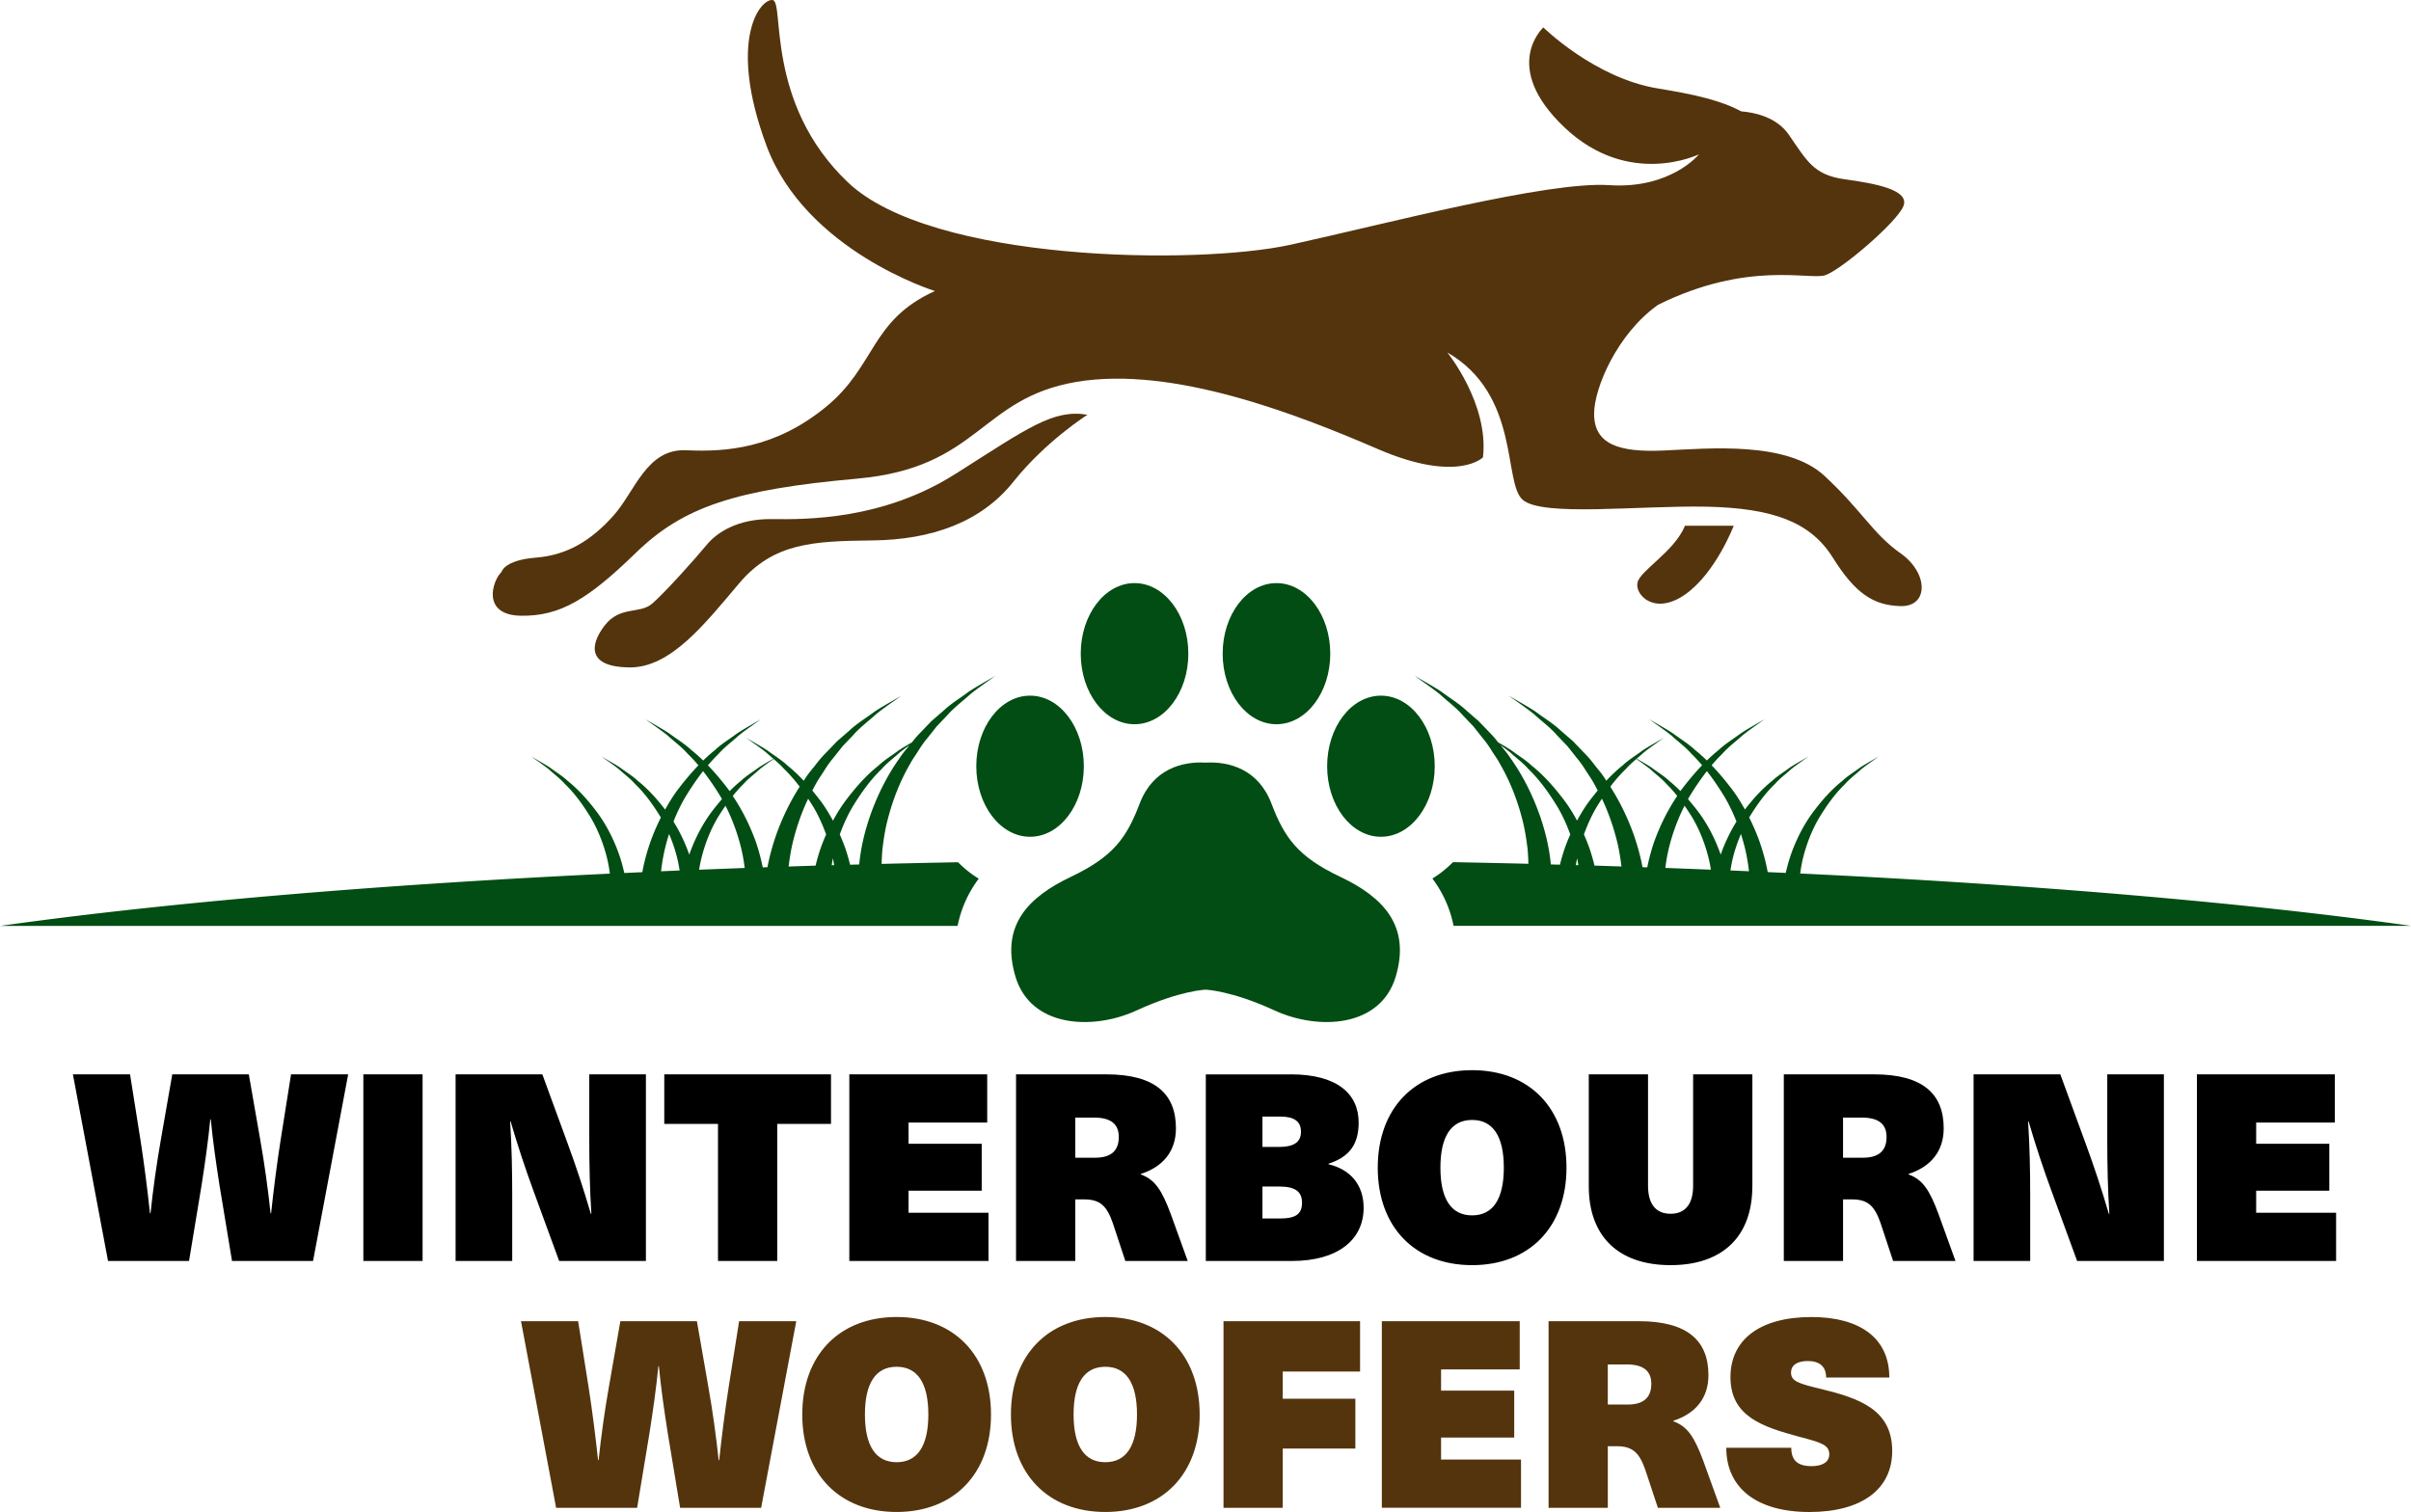
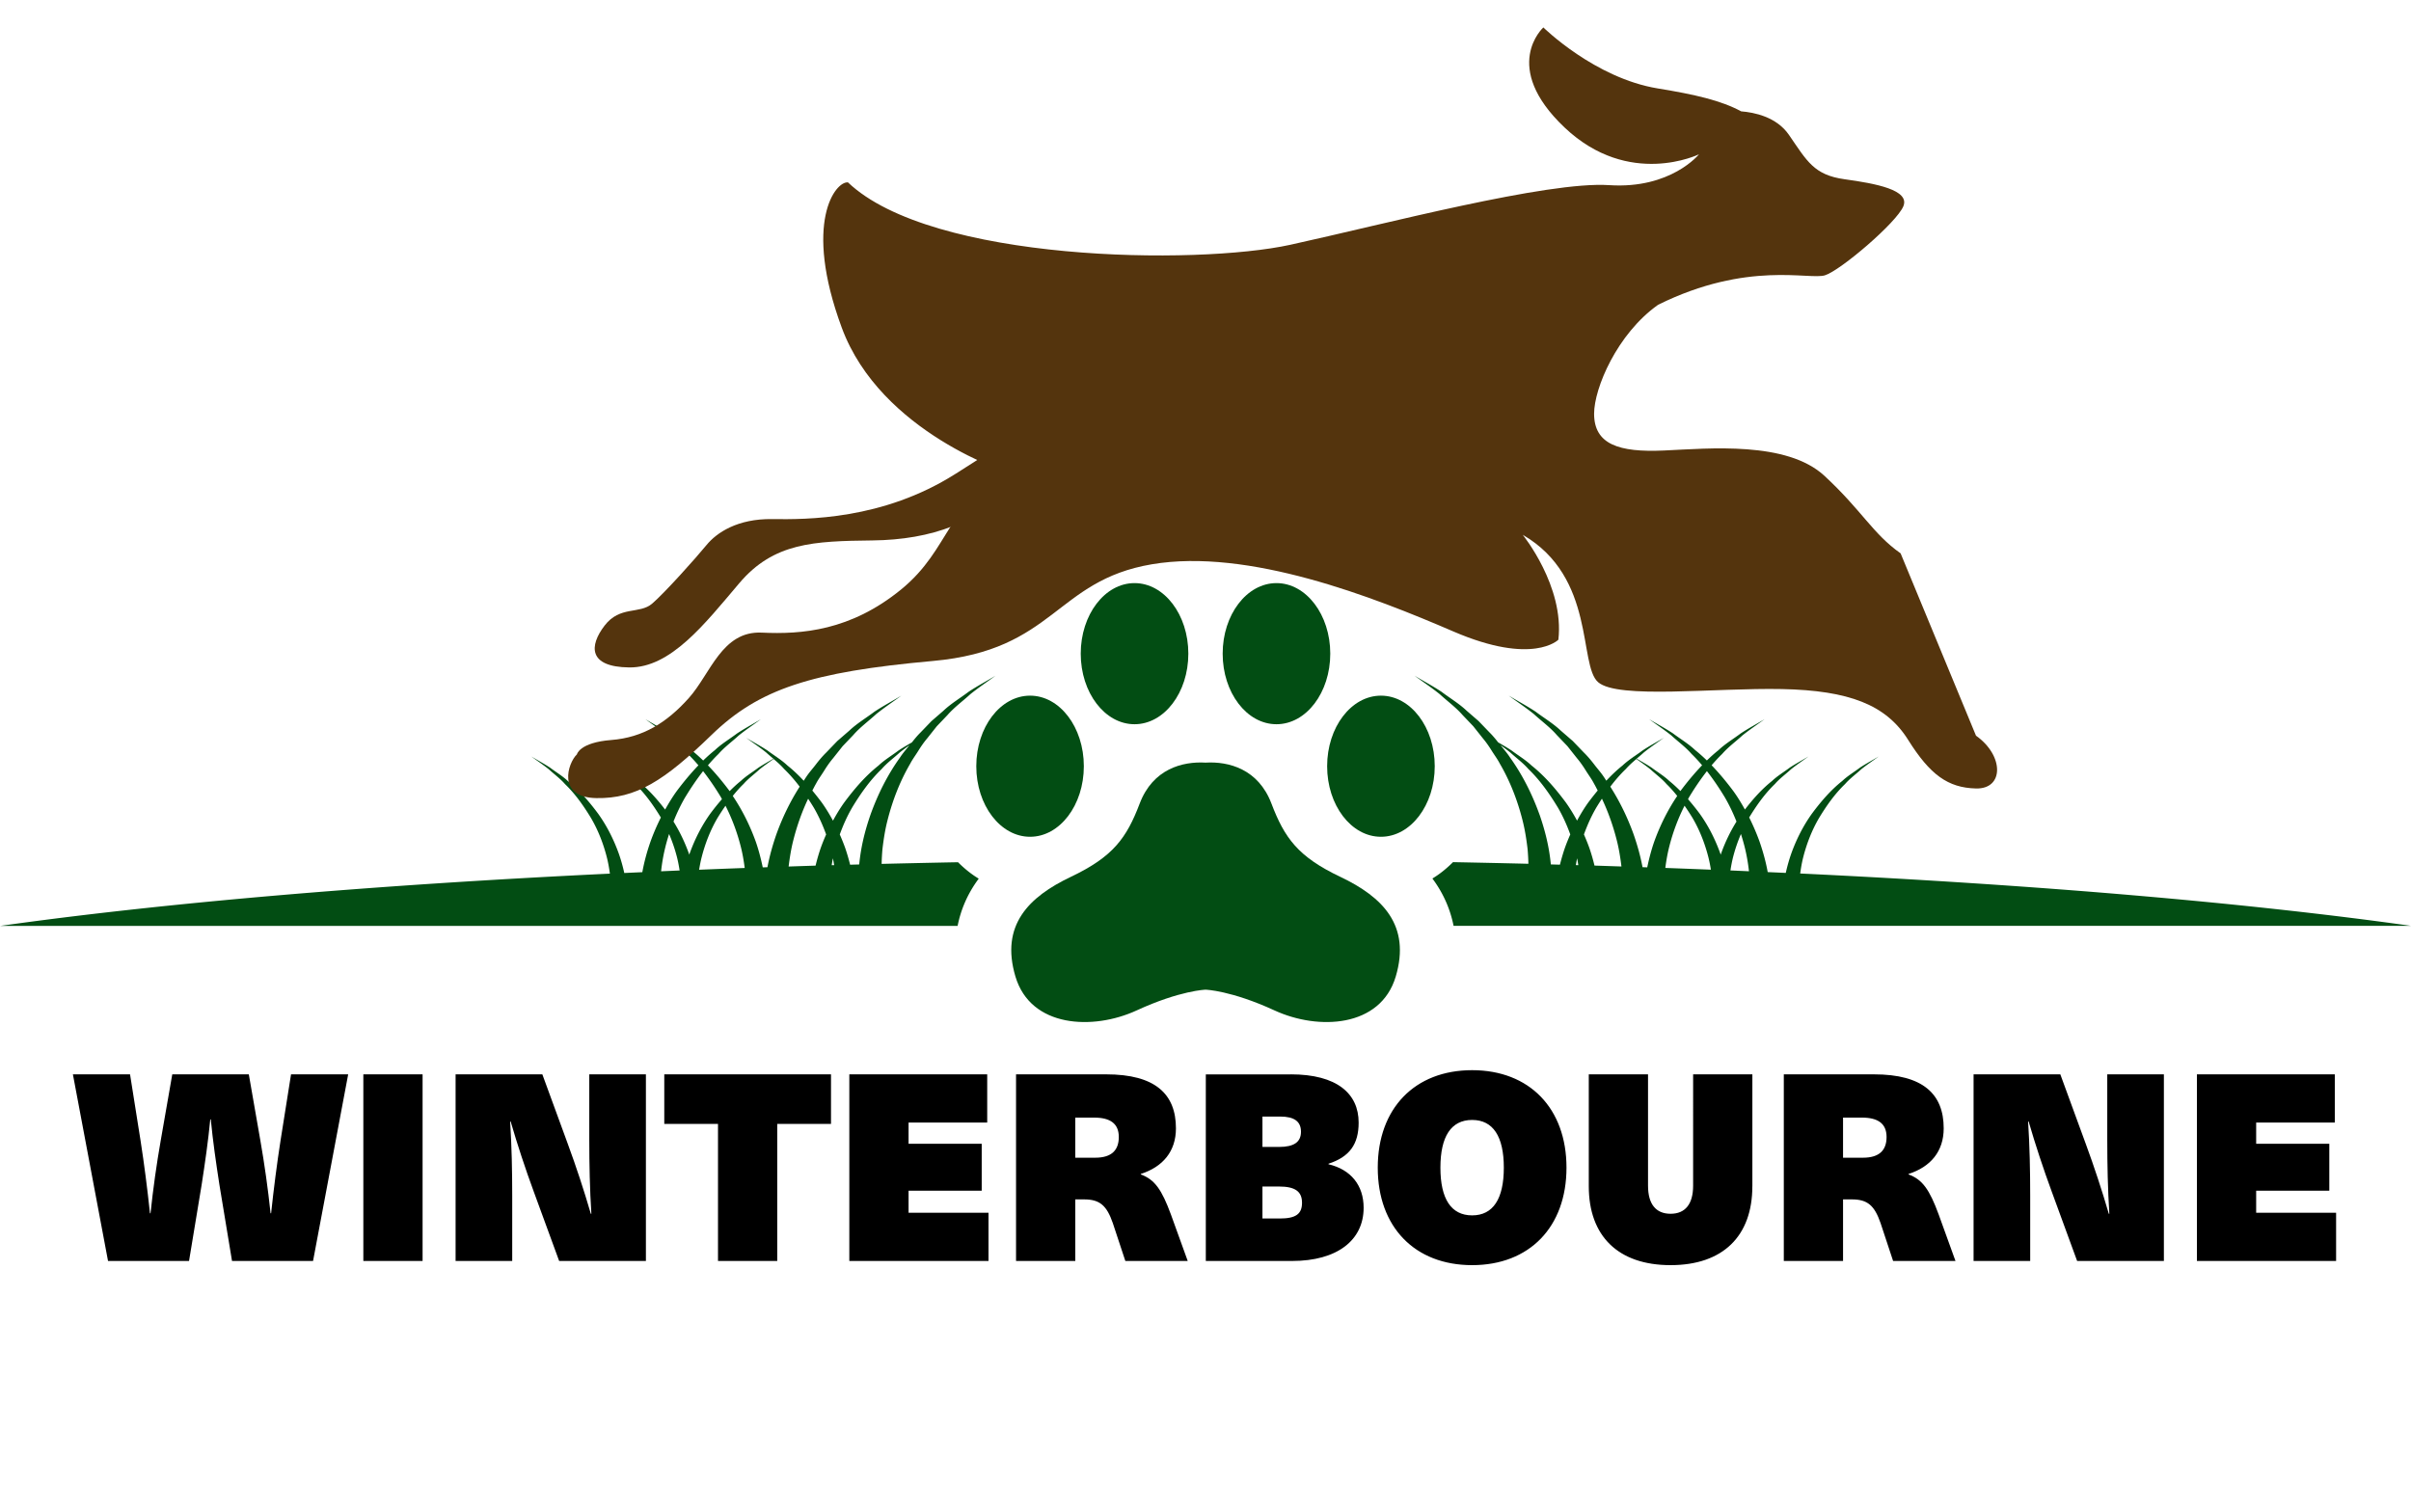
<svg xmlns="http://www.w3.org/2000/svg" id="Layer_1" data-name="Layer 1" viewBox="0 0 947.37 594.18">
  <defs>
    <style>.cls-1{fill:#54340d}.cls-2{fill:#024d13}</style>
  </defs>
  <path d="M526.66 344.59c-16.59-7.89-21.9-15.22-27.07-28.82-5.17-13.6-16.81-16.61-25.88-16.07-9.08-.54-20.71 2.47-25.88 16.07-5.17 13.6-10.47 20.93-27.07 28.82-16.59 7.89-27.75 19.04-21.76 39.17 5.99 20.13 30.47 21.22 47.61 13.33 17.14-7.89 27.11-8.16 27.11-8.16s9.97.27 27.11 8.16c17.14 7.89 41.62 6.8 47.61-13.33 5.98-20.13-5.17-31.28-21.76-39.17Z" class="cls-2" />
  <ellipse cx="404.75" cy="301.11" class="cls-2" rx="21.13" ry="27.73" />
  <ellipse cx="445.8" cy="256.88" class="cls-2" rx="21.14" ry="27.73" />
  <ellipse cx="542.62" cy="301.11" class="cls-2" rx="21.14" ry="27.73" />
  <path d="M707.36 343.29c.29-2.16.66-4.32 1.19-6.4 1.36-5.33 3.38-10.57 6.2-15.4 2.89-4.76 6.15-9.44 10.25-13.38 1.87-2.15 4.2-3.82 6.3-5.76 2.22-1.79 4.61-3.37 6.93-5.08-2.45 1.47-5.01 2.83-7.41 4.42-2.29 1.73-4.82 3.22-6.93 5.22-4.56 3.62-8.39 8.1-11.9 12.82-3.44 4.79-6.13 10.13-8.15 15.75-.87 2.49-1.57 5-2.14 7.56-2.35-.11-4.73-.21-7.1-.32-.74-4.06-1.82-7.98-3.17-11.88a89.222 89.222 0 0 0-4.11-9.59c2.86-4.68 6.07-9.27 10.1-13.15 1.87-2.15 4.2-3.82 6.3-5.76 2.22-1.79 4.61-3.37 6.93-5.08-2.45 1.47-5.01 2.83-7.41 4.42-2.29 1.73-4.82 3.22-6.93 5.22-4.04 3.21-7.49 7.1-10.67 11.23-1.38-2.47-2.84-4.89-4.49-7.17-2.67-3.58-5.51-7.02-8.59-10.22 1.31-1.54 2.67-3.03 4.13-4.44 2.37-2.72 5.3-4.83 7.95-7.27 2.8-2.26 5.82-4.26 8.74-6.41-3.1 1.86-6.32 3.58-9.36 5.58-2.9 2.19-6.09 4.06-8.75 6.59-1.6 1.27-3.11 2.64-4.58 4.06-1.47-1.42-2.98-2.79-4.58-4.06-2.66-2.52-5.85-4.4-8.75-6.59-3.04-2-6.26-3.72-9.36-5.58 2.92 2.16 5.94 4.15 8.74 6.41 2.66 2.44 5.59 4.55 7.95 7.27 1.46 1.41 2.82 2.9 4.13 4.44-3.05 3.17-5.88 6.59-8.53 10.14-1.39-1.4-2.83-2.75-4.37-3.98-2.11-2-4.64-3.48-6.93-5.22-1.91-1.26-3.91-2.39-5.89-3.53.95-.81 1.92-1.61 2.84-2.46 2.51-2.03 5.22-3.81 7.83-5.75-2.78 1.67-5.66 3.2-8.38 5-1.14.86-2.33 1.67-3.51 2.49l-.3-.18c.09.07.18.13.27.2-1.49 1.05-2.97 2.13-4.3 3.39-2.28 1.81-4.38 3.84-6.37 5.96-.31-.45-.59-.93-.91-1.38-1.14-1.76-2.57-3.32-3.84-4.99-1.27-1.66-2.61-3.26-4.11-4.73l-4.33-4.5-4.71-4.08c-3.01-2.85-6.62-4.97-9.89-7.45-3.44-2.27-7.08-4.21-10.58-6.31 3.31 2.44 6.72 4.7 9.89 7.25 3.01 2.76 6.32 5.15 9 8.22l4.19 4.39 3.76 4.74c1.3 1.54 2.44 3.19 3.5 4.9 1.06 1.7 2.27 3.3 3.19 5.08.52.89.97 1.81 1.45 2.72-1.26 1.52-2.49 3.08-3.68 4.67-1.64 2.28-3.09 4.68-4.43 7.16-1.34-2.48-2.8-4.88-4.43-7.16-3.97-5.33-8.3-10.4-13.46-14.5-2.39-2.26-5.24-3.94-7.84-5.9-1.72-1.13-3.49-2.16-5.27-3.19-1.06-1.34-2.14-2.67-3.36-3.87l-4.33-4.5-4.71-4.08c-3.01-2.85-6.62-4.97-9.89-7.45-3.44-2.27-7.08-4.21-10.58-6.31 3.31 2.44 6.72 4.7 9.89 7.25 3.01 2.76 6.32 5.15 9 8.22l4.19 4.39 3.76 4.74c1.3 1.54 2.44 3.19 3.5 4.9 1.06 1.7 2.27 3.3 3.19 5.08 4.03 6.9 6.91 14.38 8.85 21.99.99 3.81 1.59 7.69 2.05 11.55.16 1.9.28 3.87.32 5.8-9.79-.24-19.66-.45-29.62-.64-2.48 2.46-5.16 4.67-8.1 6.43 4.57 6.14 7.1 12.48 8.32 18.6h376.21c-63.75-8.96-146.03-16.08-240.01-20.57Zm-21.87-10.66c.8 3.17 1.39 6.48 1.74 9.76-2.44-.1-4.83-.22-7.28-.32.27-1.75.6-3.49 1.02-5.17a62.82 62.82 0 0 1 3.11-9.15c.52 1.62.99 3.25 1.41 4.89Zm-21.73-19.44c2.11-3.48 4.41-6.9 6.95-10.15 2.54 3.25 4.84 6.67 6.95 10.15 1.82 3.11 3.36 6.35 4.67 9.67a65.486 65.486 0 0 0-6.07 12.62c-.05.14-.08.27-.13.41-.05-.14-.08-.27-.13-.41-2.02-5.62-4.7-10.96-8.15-15.75a96.371 96.371 0 0 0-4.56-5.66c.16-.29.3-.59.46-.87Zm-1.84 3.44c1.11 1.6 2.17 3.22 3.17 4.86 2.82 4.83 4.84 10.07 6.2 15.4.4 1.59.72 3.23.98 4.88-5.94-.24-11.88-.47-17.9-.69.36-2.85.86-5.7 1.56-8.45 1.4-5.49 3.39-10.88 5.99-16Zm-23.07-14.42c1.26-1.45 2.7-2.71 4.15-3.94 1.87 1.34 3.75 2.65 5.53 4.08 2.11 1.94 4.43 3.61 6.3 5.76 1.52 1.46 2.9 3.05 4.21 4.68-3.75 5.57-6.78 11.66-9.07 18.05-1.14 3.29-2 6.62-2.71 10.01l-1.85-.06c-.83-4.4-2.02-8.64-3.49-12.87-2.37-6.6-5.43-12.92-9.17-18.77 1.85-2.45 3.86-4.8 6.09-6.94Zm-11.59 15.13c.71-1.16 1.44-2.32 2.2-3.47 2.45 5.18 4.36 10.59 5.76 16.07.91 3.48 1.47 7.03 1.91 10.57-3.54-.11-7.03-.24-10.59-.35-.58-2.36-1.24-4.69-2.05-7.01-.64-1.77-1.35-3.51-2.1-5.23 1.32-3.64 2.9-7.21 4.88-10.59ZM620.18 340c-.32 0-.64-.02-.96-.03.15-.89.29-1.79.48-2.67.19.89.33 1.79.48 2.7Zm-15.26-19.91c-2.88-8.02-6.72-15.65-11.63-22.49-1.08-1.68-2.43-3.18-3.65-4.75 1.28.92 2.56 1.85 3.78 2.84 2.38 2.19 5.01 4.08 7.13 6.51 4.63 4.46 8.32 9.75 11.59 15.13 1.97 3.38 3.56 6.94 4.88 10.59-.76 1.72-1.47 3.46-2.1 5.23-.76 2.2-1.4 4.41-1.96 6.65-1.19-.03-2.39-.06-3.58-.1-.65-6.9-2.25-13.27-4.45-19.61ZM346.43 339.48c.04-1.93.15-3.91.32-5.81.46-3.86 1.05-7.75 2.05-11.55 1.94-7.61 4.82-15.09 8.85-21.99.92-1.78 2.14-3.37 3.19-5.08 1.06-1.71 2.2-3.36 3.5-4.9l3.76-4.74 4.19-4.39c2.68-3.07 5.99-5.46 9-8.22 3.17-2.56 6.58-4.82 9.89-7.25-3.5 2.1-7.15 4.04-10.58 6.31-3.28 2.48-6.88 4.6-9.89 7.45l-4.71 4.08-4.33 4.5c-1.22 1.2-2.3 2.53-3.36 3.87-1.78 1.02-3.55 2.05-5.27 3.19-2.59 1.96-5.45 3.64-7.84 5.9-5.16 4.1-9.49 9.16-13.46 14.5-1.64 2.28-3.09 4.68-4.43 7.16-1.34-2.48-2.8-4.88-4.43-7.16a117.89 117.89 0 0 0-3.68-4.67c.48-.91.93-1.83 1.45-2.72.92-1.78 2.14-3.37 3.19-5.08 1.06-1.71 2.2-3.36 3.5-4.9l3.76-4.74 4.19-4.39c2.68-3.07 5.99-5.46 9-8.22 3.17-2.56 6.58-4.82 9.89-7.25-3.5 2.1-7.15 4.04-10.58 6.31-3.28 2.48-6.88 4.6-9.89 7.45l-4.71 4.08-4.33 4.5c-1.5 1.47-2.84 3.07-4.11 4.73-1.27 1.66-2.7 3.22-3.84 4.99-.32.45-.6.93-.91 1.38-2-2.13-4.09-4.15-6.37-5.96-1.33-1.26-2.8-2.34-4.3-3.39.09-.07.18-.13.27-.2l-.3.18c-1.18-.83-2.37-1.63-3.51-2.49-2.72-1.8-5.61-3.33-8.38-5 2.62 1.93 5.32 3.72 7.83 5.75.92.85 1.89 1.65 2.84 2.46-1.98 1.15-3.97 2.27-5.89 3.53-2.29 1.73-4.82 3.22-6.93 5.22-1.54 1.23-2.98 2.58-4.37 3.98-2.65-3.56-5.48-6.97-8.53-10.14 1.31-1.54 2.67-3.03 4.13-4.44 2.37-2.72 5.3-4.83 7.95-7.27 2.8-2.26 5.82-4.26 8.74-6.41-3.1 1.86-6.32 3.58-9.36 5.58-2.9 2.19-6.09 4.06-8.75 6.59-1.6 1.27-3.11 2.64-4.58 4.06-1.47-1.42-2.98-2.79-4.58-4.06-2.66-2.52-5.85-4.4-8.75-6.59-3.04-2-6.26-3.72-9.36-5.58 2.92 2.16 5.94 4.15 8.74 6.41 2.66 2.44 5.59 4.55 7.95 7.27 1.46 1.41 2.82 2.9 4.13 4.44-3.07 3.2-5.92 6.64-8.59 10.22-1.65 2.29-3.11 4.7-4.49 7.17-3.18-4.12-6.63-8.02-10.67-11.23-2.11-2-4.64-3.48-6.93-5.22-2.41-1.59-4.96-2.95-7.41-4.42 2.32 1.71 4.71 3.29 6.93 5.08 2.11 1.94 4.43 3.61 6.3 5.76 4.03 3.87 7.25 8.46 10.1 13.15-1.55 3.1-2.94 6.3-4.11 9.59-1.36 3.9-2.43 7.83-3.17 11.89-2.36.11-4.74.21-7.09.32-.56-2.57-1.27-5.08-2.14-7.58-2.02-5.62-4.7-10.96-8.15-15.75-3.51-4.72-7.34-9.19-11.9-12.82-2.11-2-4.64-3.48-6.93-5.22-2.41-1.59-4.96-2.95-7.41-4.42 2.32 1.71 4.7 3.29 6.93 5.08 2.11 1.94 4.43 3.61 6.3 5.76 4.1 3.94 7.36 8.62 10.25 13.38 2.82 4.83 4.84 10.07 6.2 15.4.53 2.09.91 4.25 1.2 6.42-93.82 4.49-175.96 11.6-239.63 20.55h376.26c1.21-6.11 3.74-12.45 8.3-18.58-2.95-1.76-5.65-3.98-8.14-6.45-10.09.19-20.08.41-30.01.65Zm-11.58-22.14c3.27-5.39 6.96-10.68 11.59-15.13 2.12-2.44 4.74-4.32 7.13-6.51 1.23-.99 2.5-1.92 3.78-2.84-1.22 1.57-2.57 3.07-3.65 4.75-4.92 6.83-8.75 14.47-11.63 22.49-2.21 6.35-3.8 12.72-4.45 19.62-1.2.03-2.39.06-3.58.1-.56-2.24-1.2-4.46-1.96-6.66-.64-1.77-1.35-3.51-2.1-5.23 1.32-3.64 2.9-7.21 4.88-10.59Zm-7.08 22.64c-.32 0-.65.02-.97.03.15-.9.3-1.81.48-2.71.19.89.33 1.78.48 2.68Zm-10.23-26.11c.75 1.15 1.49 2.3 2.2 3.47 1.97 3.38 3.56 6.94 4.88 10.59-.76 1.72-1.47 3.46-2.1 5.23-.81 2.32-1.47 4.66-2.05 7.02-3.56.11-7.05.23-10.59.35.44-3.54 1-7.09 1.91-10.58 1.4-5.48 3.3-10.89 5.76-16.07Zm-25.39-5.76c1.87-2.15 4.2-3.82 6.3-5.76 1.78-1.43 3.66-2.74 5.53-4.08 1.46 1.24 2.89 2.5 4.15 3.94 2.23 2.15 4.23 4.49 6.09 6.94-3.74 5.85-6.8 12.16-9.17 18.77-1.47 4.23-2.66 8.48-3.49 12.88l-1.85.06c-.71-3.39-1.57-6.73-2.71-10.02-2.29-6.39-5.32-12.48-9.07-18.05 1.32-1.63 2.69-3.22 4.21-4.68Zm-1.09 24.52c.7 2.75 1.2 5.61 1.56 8.47-6.02.22-11.96.45-17.91.69.27-1.65.58-3.3.99-4.89 1.36-5.33 3.38-10.57 6.2-15.4 1-1.64 2.06-3.26 3.17-4.86 2.61 5.12 4.59 10.51 5.99 16Zm-21.74-19.44c2.11-3.48 4.41-6.9 6.95-10.15 2.54 3.25 4.84 6.67 6.95 10.15.17.29.3.59.46.87a92.437 92.437 0 0 0-4.56 5.66c-3.44 4.79-6.13 10.13-8.15 15.75-.05.14-.08.27-.13.41-.05-.14-.08-.27-.13-.41-1.59-4.42-3.61-8.67-6.07-12.62 1.31-3.32 2.86-6.56 4.67-9.67Zm-7.82 19.44c.42-1.64.89-3.27 1.41-4.89 1.27 2.98 2.32 6.05 3.11 9.15.43 1.69.75 3.44 1.03 5.19-2.45.1-4.84.22-7.28.32.35-3.28.93-6.6 1.74-9.77Z" class="cls-2" />
  <ellipse cx="501.57" cy="256.88" class="cls-2" rx="21.14" ry="27.73" />
  <path d="M375.37 186.26c-28.51 18.09-58.49 17.91-72.01 17.73-13.52-.18-21.75 5.3-25.77 10.23-4.02 4.93-16.45 18.83-21.38 23.03-4.94 4.2-12.61.73-18.64 8.59-6.03 7.86-6.58 16.27 9.69 16.45 16.27.18 29.64-17.08 43.21-33.09 13.57-16.01 29.3-16.55 52.37-16.82s42.6-7.05 55.35-23.06c12.75-16.01 29.12-26.34 29.12-26.34-13.51-2.26-23.41 5.19-51.92 23.28Z" class="cls-1" />
-   <path d="M746.82 217.46c-11.05-7.81-15.09-16.71-29.91-30.45-14.82-13.74-45.27-10.78-63.05-9.97-17.78.81-27.48-2.42-27.48-14.46 0-9.99 8.99-31.35 25.14-42.8 35.19-17.44 59.47-9.65 65.6-11.6 6.14-1.95 28.12-20.69 30.78-27.12 2.65-6.42-10.89-8.94-23.04-10.61-12.15-1.68-14.8-7.12-21.92-17.45-4.91-7.13-13.72-8.84-18.76-9.24-7.93-4.28-18.15-6.62-32.74-9-24.79-4.04-45-23.98-45-23.98s-16.98 15.36 8.35 39.34c25.33 23.98 52.81 10.51 52.81 10.51s-11.05 13.74-35.3 12.13C608.05 71.14 543.92 88.12 507 96.2c-36.92 8.08-140.93 6.74-173.8-24.52C300.33 40.43 308.42.55 303.57.01c-4.85-.54-17.78 15.63-2.43 57.12 15.36 41.5 66.22 57.24 66.22 57.24-25.52 11.53-23.07 29.45-42.94 45.64-19.88 16.2-39.02 17.67-54.72 16.93-15.7-.74-20.12 16.2-28.71 25.76-8.59 9.57-17.91 15.46-30.43 16.44-12.51.98-13.5 5.64-13.5 5.64-3.54 3.33-8.03 16.92 7.6 17.19 15.63.27 26.68-6.74 45.27-24.79 18.59-18.05 39.07-24.79 87.03-29.1 47.96-4.31 47.96-31.53 85.96-37.99 37.99-6.47 87.3 12.93 118.56 26.41 31.26 13.47 41.23 3.23 41.23 3.23 2.42-21.02-14.01-41.23-14.01-41.23 28.83 16.71 21.83 51.2 29.64 57.93 7.81 6.74 45.81 2.16 72.21 2.69 26.41.54 40.96 6.2 49.58 19.94 8.62 13.74 15.63 18.86 26.68 19.13 11.05.27 11.05-12.93 0-20.75Z" class="cls-1" />
+   <path d="M746.82 217.46c-11.05-7.81-15.09-16.71-29.91-30.45-14.82-13.74-45.27-10.78-63.05-9.97-17.78.81-27.48-2.42-27.48-14.46 0-9.99 8.99-31.35 25.14-42.8 35.19-17.44 59.47-9.65 65.6-11.6 6.14-1.95 28.12-20.69 30.78-27.12 2.65-6.42-10.89-8.94-23.04-10.61-12.15-1.68-14.8-7.12-21.92-17.45-4.91-7.13-13.72-8.84-18.76-9.24-7.93-4.28-18.15-6.62-32.74-9-24.79-4.04-45-23.98-45-23.98s-16.98 15.36 8.35 39.34c25.33 23.98 52.81 10.51 52.81 10.51s-11.05 13.74-35.3 12.13C608.05 71.14 543.92 88.12 507 96.2c-36.92 8.08-140.93 6.74-173.8-24.52c-4.85-.54-17.78 15.63-2.43 57.12 15.36 41.5 66.22 57.24 66.22 57.24-25.52 11.53-23.07 29.45-42.94 45.64-19.88 16.2-39.02 17.67-54.72 16.93-15.7-.74-20.12 16.2-28.71 25.76-8.59 9.57-17.91 15.46-30.43 16.44-12.51.98-13.5 5.64-13.5 5.64-3.54 3.33-8.03 16.92 7.6 17.19 15.63.27 26.68-6.74 45.27-24.79 18.59-18.05 39.07-24.79 87.03-29.1 47.96-4.31 47.96-31.53 85.96-37.99 37.99-6.47 87.3 12.93 118.56 26.41 31.26 13.47 41.23 3.23 41.23 3.23 2.42-21.02-14.01-41.23-14.01-41.23 28.83 16.71 21.83 51.2 29.64 57.93 7.81 6.74 45.81 2.16 72.21 2.69 26.41.54 40.96 6.2 49.58 19.94 8.62 13.74 15.63 18.86 26.68 19.13 11.05.27 11.05-12.93 0-20.75Z" class="cls-1" />
  <path d="M643.45 228.86c-1.2 4.8 6.6 13.2 18.65 4.8 12.05-8.4 19.15-27.07 19.15-27.07H662.1c-4.15 10.13-17.45 17.47-18.65 22.27Z" class="cls-1" />
  <path d="m91.17 495.54-4.94-29.87c-1.34-8.65-2.58-17.2-3.4-25.75h-.21c-.82 8.55-2.06 17.1-3.4 25.75l-4.94 29.87H42.45l-13.8-73.33H51.1l4.12 25.96c1.44 9.27 2.68 18.95 3.71 28.63h.21c1.03-9.68 2.37-19.26 4.02-28.63l4.53-25.96h30.08l4.53 25.96c1.65 9.37 2.99 18.95 4.02 28.63h.21c1.03-9.68 2.27-19.36 3.71-28.63l4.12-25.96h22.45l-13.8 73.33H91.18ZM142.77 495.54v-73.33h23.28v73.33h-23.28ZM219.71 495.54l-9.99-27.29c-3.3-8.96-6.39-18.33-9.06-27.5h-.21c.62 9.68.82 19.36.82 29.04v25.75h-22.25v-73.33h34.09l9.99 27.29c3.3 8.96 6.39 18.33 9.06 27.5h.21c-.62-9.68-.82-19.36-.82-29.05V422.2h22.25v73.33h-34.09ZM305.41 441.67v53.87h-23.28v-53.87h-21.11V422.2h65.51v19.47h-21.11ZM357.01 441.15v8.34h28.74v18.44h-28.74v8.65h31.41v18.95h-54.69V422.2h54.18v18.95h-30.9ZM434.67 422.2c19.26 0 27.4 7.72 27.4 21.22 0 9.06-5.15 15.14-13.8 17.92v.21c5.46 1.96 8.24 5.97 11.84 15.76l6.59 18.23h-24.51l-4.94-14.93c-2.37-6.8-5.05-9.27-11.23-9.27h-3.5v24.2h-23.28v-73.33h35.43Zm-12.15 32.76h7.83c6.59 0 9.27-3.09 9.27-8.14 0-5.36-3.5-7.62-9.68-7.62h-7.42v15.76ZM507.18 422.2c18.23 0 26.68 7.62 26.68 18.95 0 8.55-3.6 13.49-11.84 16.17v.21c8.75 2.06 13.8 8.24 13.8 17.1 0 12.77-10.4 20.91-28.12 20.91h-33.89v-73.33h33.37Zm-11.12 28.53h6.49c5.97 0 8.65-1.96 8.65-5.97s-2.58-5.97-8.14-5.97h-7v11.95Zm0 28.12h6.8c6.28 0 8.75-1.75 8.75-6.18s-2.68-6.39-9.06-6.39h-6.49v12.57ZM615.53 458.87c0 23.28-14.52 38.31-37.08 38.31s-37.08-15.04-37.08-38.31 14.52-38.31 37.08-38.31 37.08 15.04 37.08 38.31Zm-49.54 0c0 12.26 4.22 18.75 12.46 18.75s12.46-6.49 12.46-18.75-4.22-18.75-12.46-18.75-12.46 6.49-12.46 18.75ZM688.56 466.18c0 19.57-11.54 31-32.13 31s-32.14-11.43-32.14-31V422.2h23.28v43.77c0 7.21 3.09 11.02 8.86 11.02s8.86-3.81 8.86-11.02V422.2h23.28v43.98ZM736.35 422.2c19.26 0 27.4 7.72 27.4 21.22 0 9.06-5.15 15.14-13.8 17.92v.21c5.46 1.96 8.24 5.97 11.84 15.76l6.59 18.23h-24.51l-4.94-14.93c-2.37-6.8-5.05-9.27-11.23-9.27h-3.5v24.2h-23.28v-73.33h35.43Zm-12.15 32.76h7.83c6.59 0 9.27-3.09 9.27-8.14 0-5.36-3.5-7.62-9.68-7.62h-7.42v15.76ZM816.18 495.54l-9.99-27.29c-3.3-8.96-6.39-18.33-9.06-27.5h-.21c.62 9.68.82 19.36.82 29.04v25.75h-22.25v-73.33h34.09l9.99 27.29c3.3 8.96 6.39 18.33 9.06 27.5h.21c-.62-9.68-.82-19.36-.82-29.05V422.2h22.25v73.33h-34.09ZM886.53 441.15v8.34h28.74v18.44h-28.74v8.65h31.41v18.95h-54.69V422.2h54.18v18.95h-30.9Z" />
-   <path d="m267.24 592.54-4.94-29.87c-1.34-8.65-2.58-17.2-3.4-25.75h-.21c-.82 8.55-2.06 17.1-3.4 25.75l-4.94 29.87h-31.83l-13.8-73.33h22.45l4.12 25.96c1.44 9.27 2.68 18.95 3.71 28.63h.21c1.03-9.68 2.37-19.26 4.02-28.63l4.53-25.96h30.08l4.53 25.96c1.65 9.37 2.99 18.95 4.02 28.63h.21c1.03-9.68 2.27-19.36 3.71-28.63l4.12-25.96h22.45l-13.8 73.33h-31.83ZM389.4 555.87c0 23.28-14.52 38.31-37.08 38.31s-37.08-15.04-37.08-38.31 14.52-38.31 37.08-38.31 37.08 15.04 37.08 38.31Zm-49.54 0c0 12.26 4.22 18.75 12.46 18.75s12.46-6.49 12.46-18.75-4.22-18.75-12.46-18.75-12.46 6.49-12.46 18.75ZM471.39 555.87c0 23.28-14.52 38.31-37.08 38.31s-37.08-15.04-37.08-38.31 14.52-38.31 37.08-38.31 37.08 15.04 37.08 38.31Zm-49.54 0c0 12.26 4.22 18.75 12.46 18.75s12.46-6.49 12.46-18.75-4.22-18.75-12.46-18.75-12.46 6.49-12.46 18.75ZM504.04 538.98v10.71h28.53v19.57h-28.53v23.28h-23.28v-73.33h53.66v19.78h-30.38ZM566.25 538.15v8.34h28.74v18.44h-28.74v8.65h31.41v18.95h-54.69V519.2h54.18v18.95h-30.9ZM643.91 519.2c19.26 0 27.4 7.72 27.4 21.22 0 9.06-5.15 15.14-13.8 17.92v.21c5.46 1.96 8.24 5.97 11.85 15.76l6.59 18.23h-24.51l-4.94-14.93c-2.37-6.8-5.05-9.27-11.23-9.27h-3.5v24.2h-23.28v-73.33h35.43Zm-12.15 32.76h7.83c6.59 0 9.27-3.09 9.27-8.14 0-5.36-3.5-7.62-9.68-7.62h-7.42v15.76ZM742.38 541.35h-24.82c0-4.22-2.47-6.49-7.21-6.49-4.33 0-6.59 1.75-6.59 4.53 0 3.4 2.88 4.33 11.95 6.49 14.73 3.6 27.81 8.03 27.81 24.31 0 15.04-11.95 24-32.55 24s-32.65-9.37-32.65-25.23h25.54c0 4.84 2.37 7.21 8.03 7.21 4.53 0 6.9-1.85 6.9-4.63 0-3.71-3.09-4.63-11.74-6.9-14.42-3.91-27.09-7.93-27.09-23.48 0-14.42 11.23-23.59 31.83-23.59 18.75 0 30.59 8.03 30.59 23.79Z" class="cls-1" />
</svg>